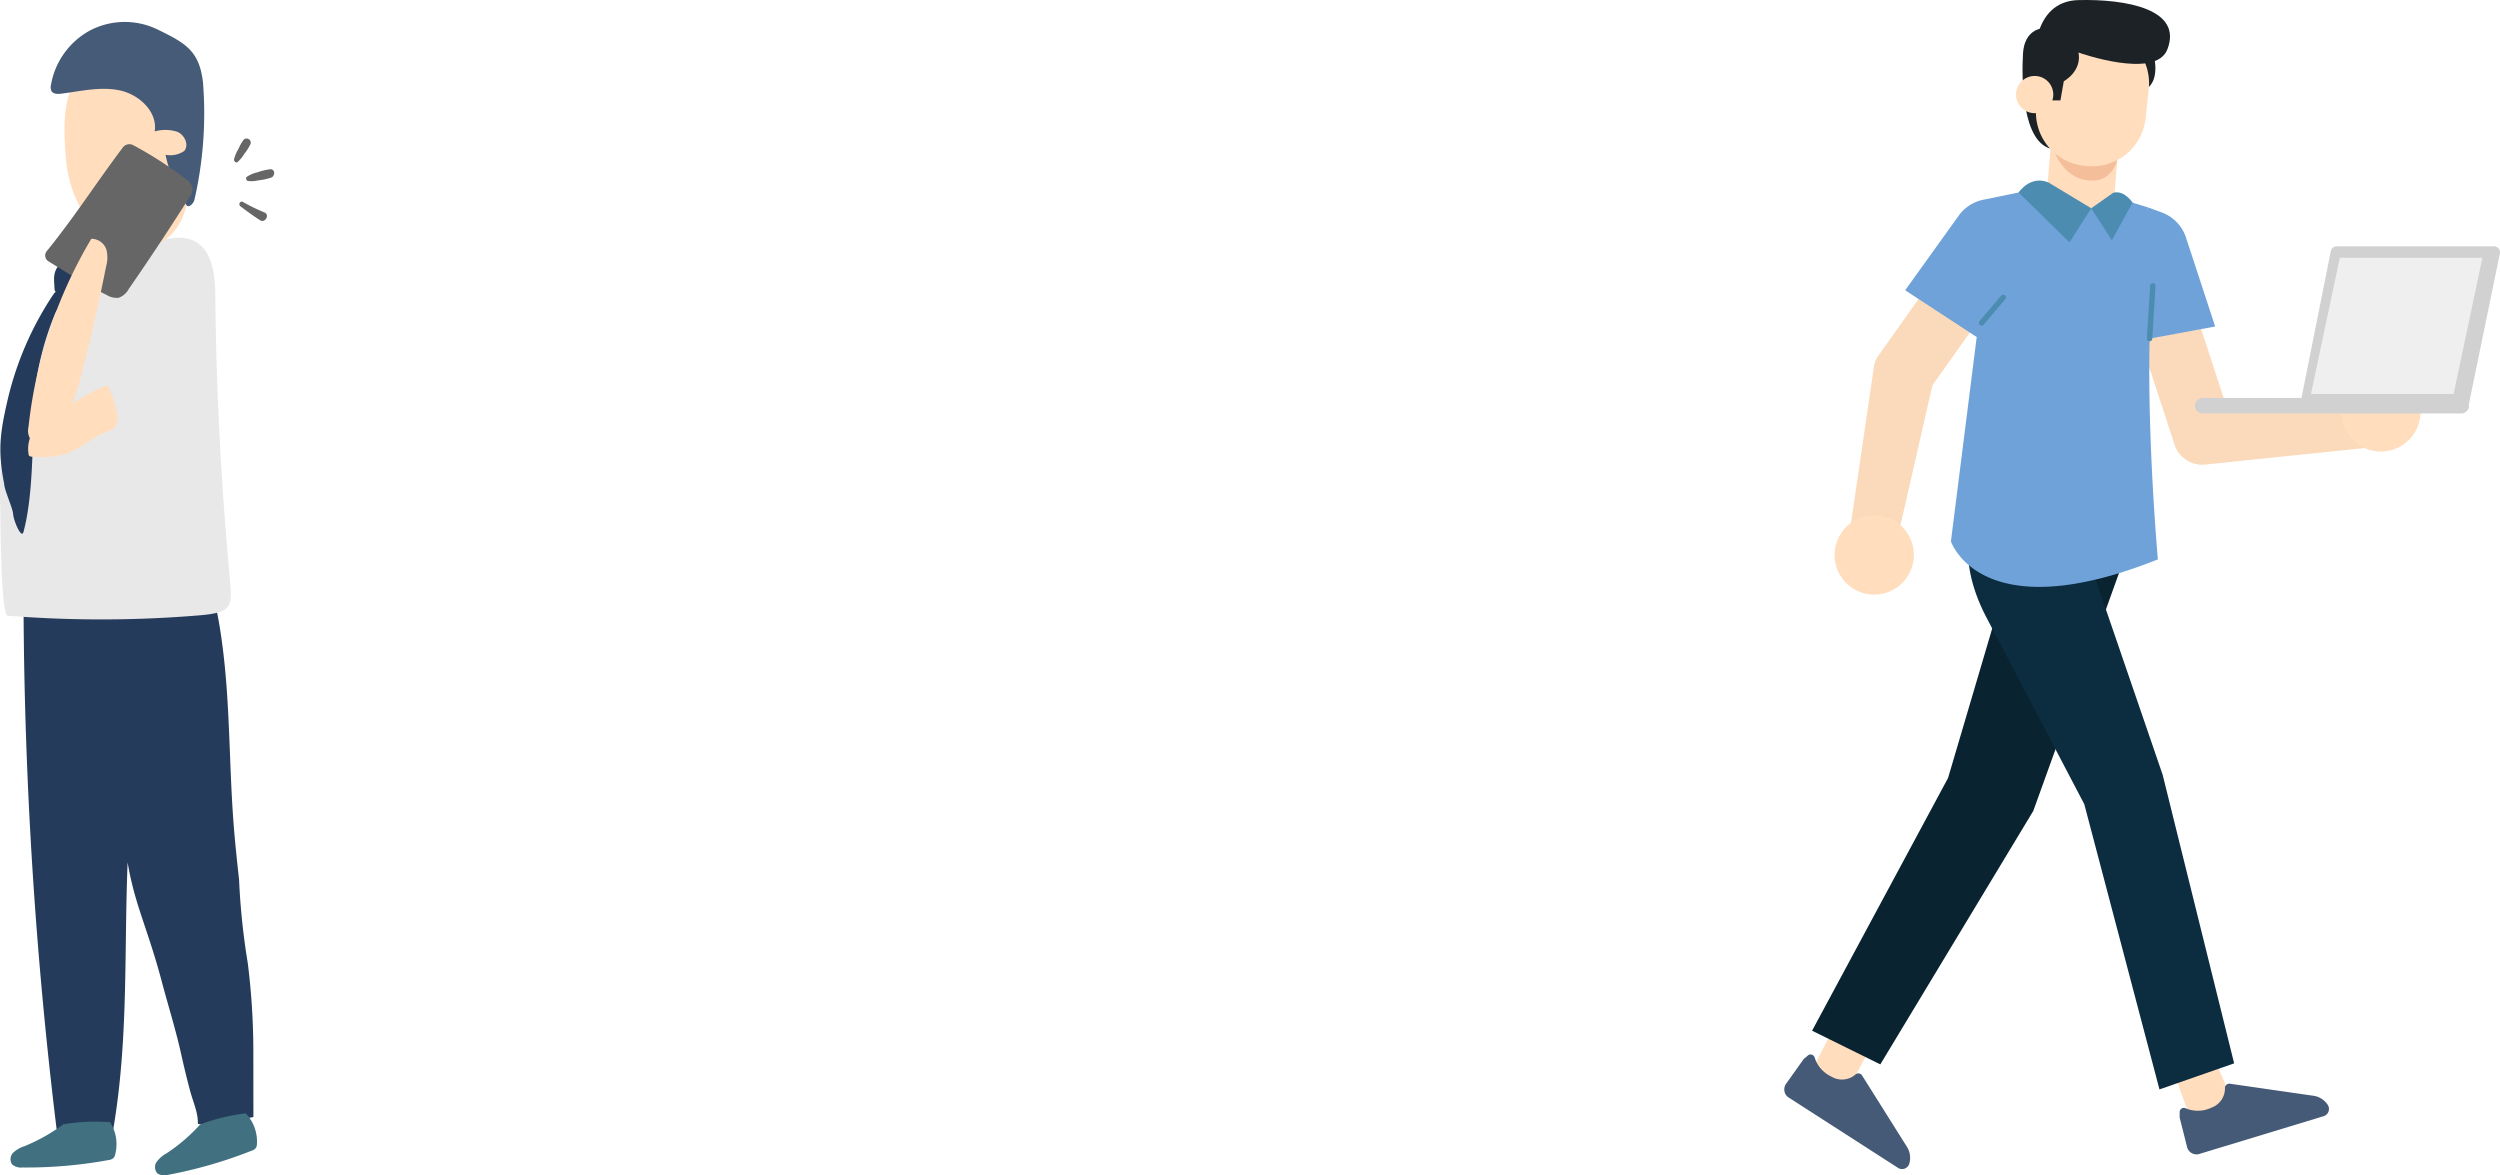
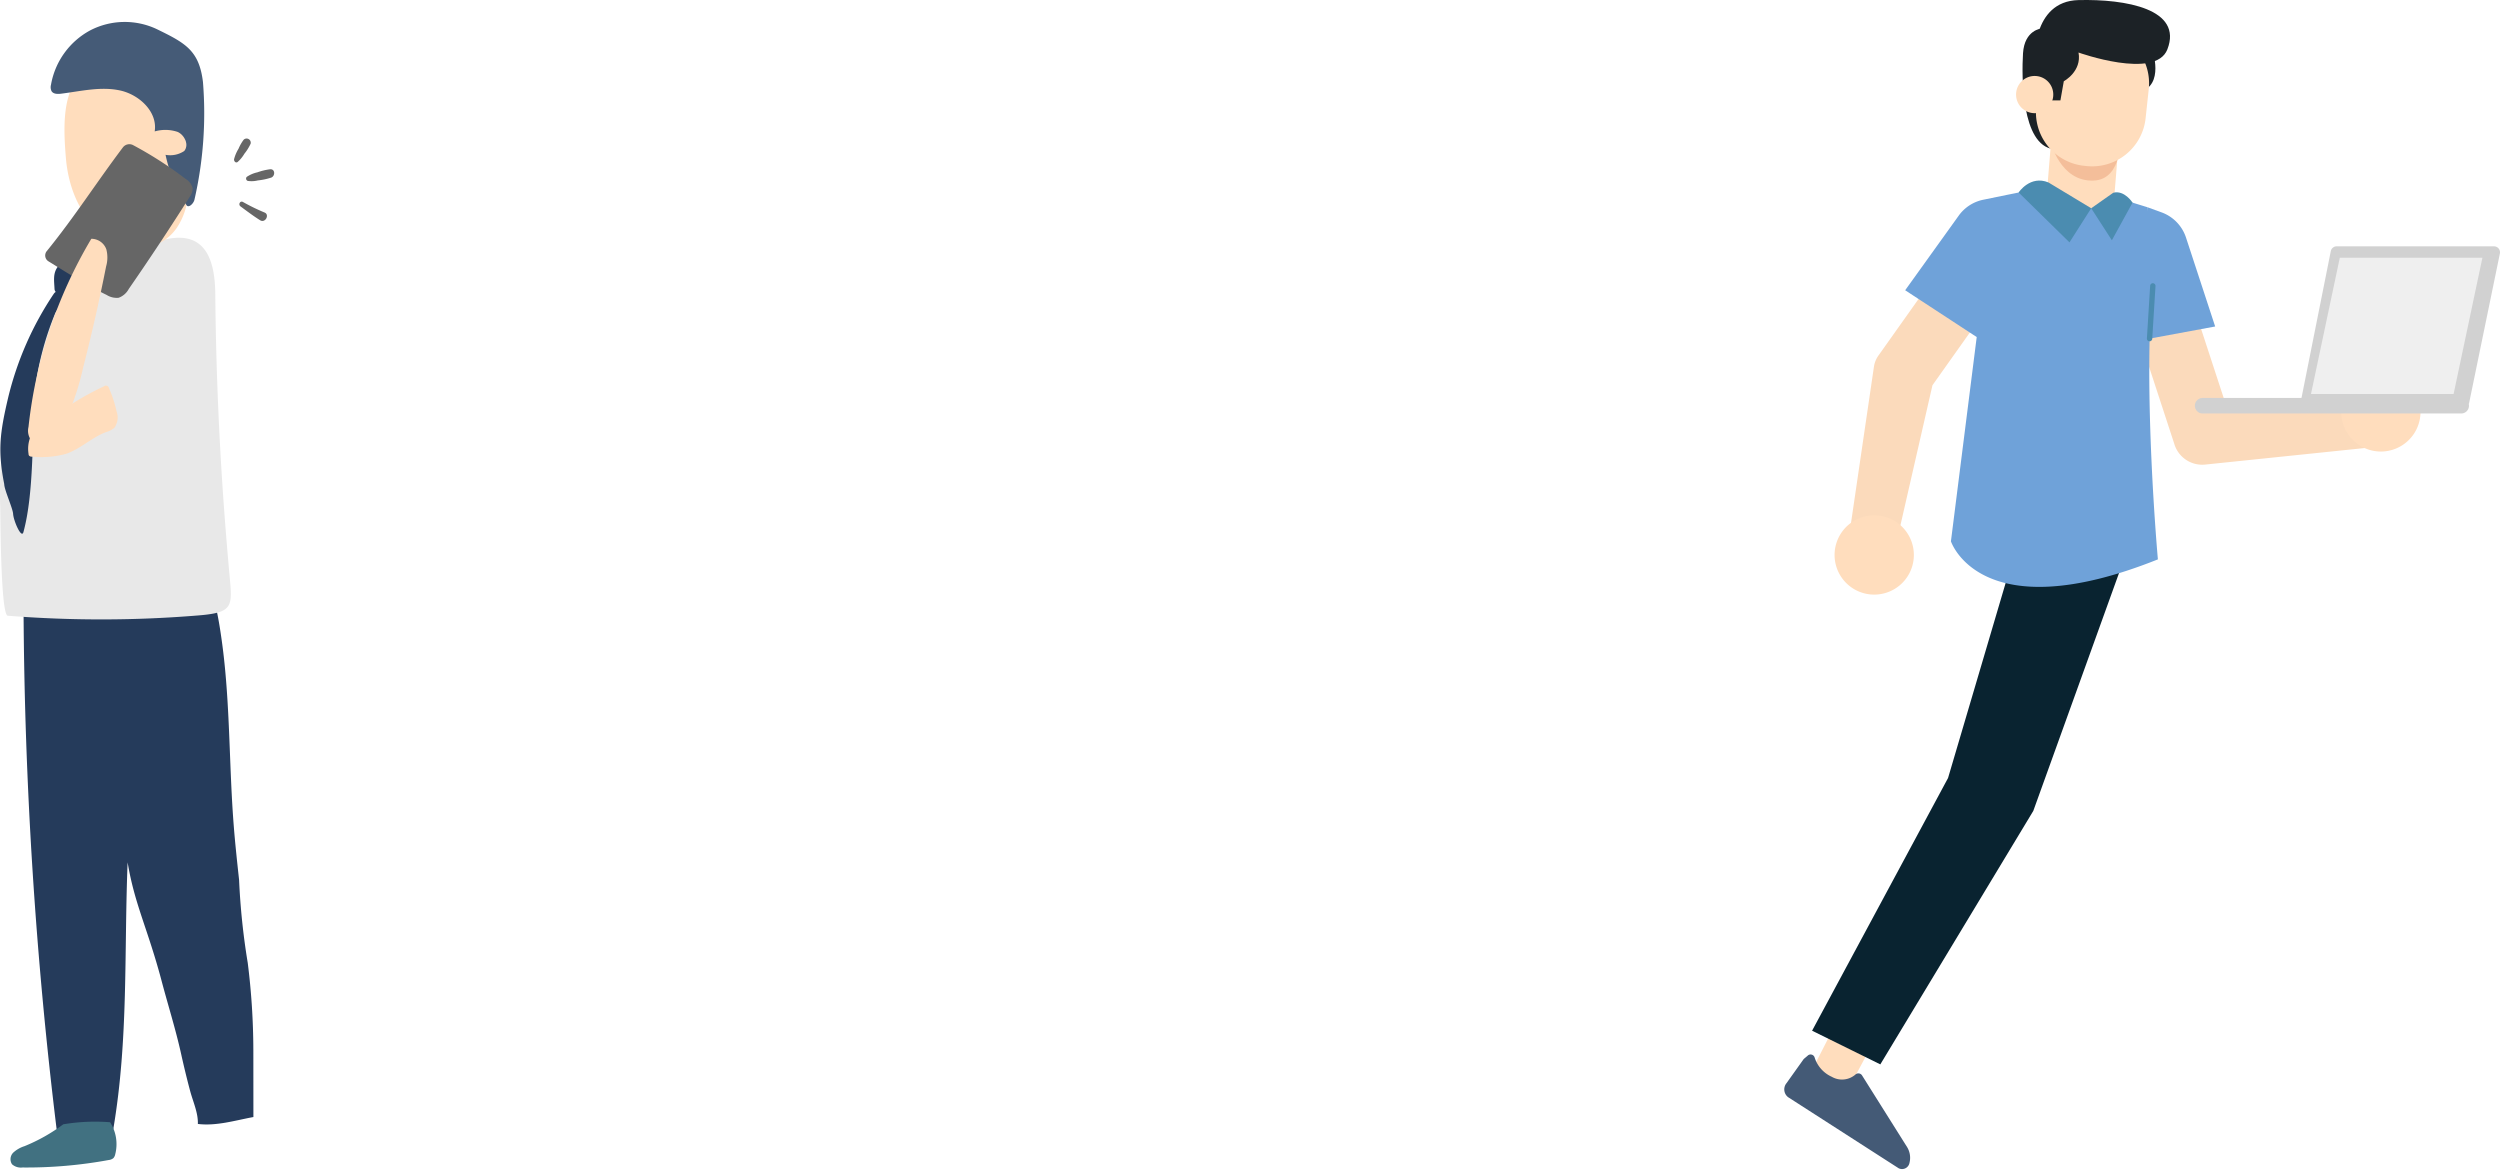
<svg xmlns="http://www.w3.org/2000/svg" width="358.518" height="168.553" viewBox="0 0 358.518 168.553">
  <defs>
    <style>
      .a {
        fill: #1c2226;
      }

      .b {
        fill: #fbdabb;
      }

      .c {
        fill: #ffddbd;
      }

      .d {
        fill: #445a76;
      }

      .e {
        fill: #092330;
      }

      .f {
        fill: #0c2c40;
      }

      .g {
        fill: #6fa2d9;
      }

      .h {
        fill: #f4be9a;
      }

      .i {
        fill: none;
        stroke: #4b8cb0;
        stroke-linecap: round;
        stroke-linejoin: round;
        stroke-width: 0.769px;
      }

      .j {
        fill: #4b8cb0;
      }

      .k {
        fill: #d1d1d1;
      }

      .l {
        fill: #efefef;
      }

      .m {
        fill: #253b5b;
      }

      .n {
        fill: #e8e8e8;
      }

      .o {
        fill: #666;
      }

      .p {
        fill: #455b77;
      }

      .q {
        fill: #417181;
      }
    </style>
  </defs>
  <g>
    <g>
      <path class="a" d="M292.758,4.085s-2.436.195-2.644,3.564c-.208,3.368-.223,13.143,4.349,13.741,4.572.599,1.282-16.058,1.282-16.058Z" />
      <path class="a" d="M308.637,7.102s1.85,5.155-1.845,6.101c-3.696.945-3.008-6.531-3.008-6.531Z" />
      <path class="b" d="M288.069,39.823,276.631,55.947l.734-1.731L271.958,77.855,265.214,76.591l3.521-23.993a3.681,3.681,0,0,1,.631-1.588l.103-.144,11.437-16.124,7.162,5.08Z" />
      <path class="c" d="M267.144,85.032a5.685,5.685,0,1,1,7.078-3.813A5.685,5.685,0,0,1,267.144,85.032Z" />
      <path class="b" d="M312.904,38.767l7.235,22.109-4.447-3.016,23.568-.515.429,6.848-23.448,2.43a4.18,4.18,0,0,1-4.447-3.016L304.559,41.498l8.345-2.731Z" />
-       <polygon class="c" points="311.087 152.036 314.634 161.805 319.815 157.142 316.51 149.319 311.087 152.036" />
-       <path class="d" d="M312.58,159.54a.602.602,0,0,1,.822-.617,4.522,4.522,0,0,0,3.72-.072,2.933,2.933,0,0,0,1.954-2.759.625.625,0,0,1,.678-.683l12.071,1.74a2.941,2.941,0,0,1,1.908,1.183h0a1.088,1.088,0,0,1-.406,1.704l-18.022,5.477a1.404,1.404,0,0,1-1.686-1.115l-1.018-4.033a.785.785,0,0,1-.025-.204Z" />
      <polygon class="c" points="263.973 145.407 260.041 153.097 264.614 157.007 269.554 147.78 263.973 145.407" />
      <path class="d" d="M259.221,151.403a.602.602,0,0,1,1.002.227,4.521,4.521,0,0,0,2.464,2.788,2.933,2.933,0,0,0,3.368-.297.624.624,0,0,1,.959.075l6.491,10.325a2.945,2.945,0,0,1,.334,2.221h0a1.087,1.087,0,0,1-1.561.794l-15.843-10.188a1.404,1.404,0,0,1-.242-2.007l2.414-3.387a.808.808,0,0,1,.139-.151Z" />
      <polygon class="e" points="307.084 73.3 291.589 116.289 269.651 152.64 259.866 147.81 279.366 111.567 290.069 75.324 307.084 73.3" />
-       <path class="f" d="M283.137,73.934s-2.934,5.542,1.622,14.402l14.144,26.99,10.78,40.902,10.709-3.737-10.247-41.365L299.069,78.845l8.015-5.545Z" />
      <path class="g" d="M296.482,26.167l-12.067,2.476a5.753,5.753,0,0,0-3.522,2.284l-7.678,10.697,10.259,6.711-3.697,29.291s4.176,12.792,29.68,2.592c0,0-2.199-24.276-.727-40.085l-.752-10.407Z" />
      <path class="g" d="M307.98,29.725l2.009.732a5.76,5.76,0,0,1,3.501,3.617l4.18,12.747-12.291,2.273Z" />
      <path class="c" d="M347.118,59.068a5.685,5.685,0,1,1-5.685-5.684A5.685,5.685,0,0,1,347.118,59.068Z" />
      <g>
        <path class="c" d="M299.893,29.865l-1.372.755c-2.664-.218-5.164-.781-4.945-3.445l.64-7.798,9.646.792-.64,7.797C303.003,30.63,302.557,30.084,299.893,29.865Z" />
        <path class="h" d="M294.081,20.32s1.329,5.78,6.175,5.575c4.244-.181,3.839-6.517,3.839-6.517Z" />
        <path class="c" d="M299.904,4.199h.353a7.709,7.709,0,0,1,7.709,7.709V16.138a7.712,7.712,0,0,1-7.712,7.712h-.351a7.711,7.711,0,0,1-7.711-7.711V11.91a7.712,7.712,0,0,1,7.712-7.712Z" transform="translate(3.238 -32.12) rotate(6.16)" />
      </g>
-       <line class="i" x1="284.178" y1="46.303" x2="287.283" y2="42.638" />
      <line class="i" x1="308.264" y1="48.562" x2="308.731" y2="40.997" />
      <path class="j" d="M299.893,29.865,293.766,26.167c-2.62-1.09-4.281,1.436-4.281,1.436l7.293,7.154,3.115-4.891" />
      <path class="j" d="M299.893,29.865l2.964,4.594,2.965-5.402s-1.167-1.841-2.766-1.415Z" />
      <g>
        <path class="k" d="M315.876,59.298h37.077a1.115,1.115,0,0,0,1.115-1.115h0a1.114,1.114,0,0,0-1.115-1.115H315.876a1.114,1.114,0,0,0-1.115,1.115h0A1.115,1.115,0,0,0,315.876,59.298Z" />
        <path class="k" d="M354.068,57.899l4.433-21.537a.865.865,0,0,0-.847-1.039H335.1a.865.865,0,0,0-.848.695l-4.368,21.88Z" />
        <polygon class="l" points="355.996 36.962 351.864 56.499 331.412 56.499 335.544 36.962 355.996 36.962" />
      </g>
      <path class="a" d="M292.976,14.397h2.503l.485-2.746s2.614-1.403,2.111-4.118c0,0,11.025,3.949,12.738-.443C313.078,1.286,304.856-.15,298.075.012c-6.782.161-6.289,8.814-6.289,8.814Z" />
      <path class="c" d="M294.439,13.849a2.668,2.668,0,1,1-2.366-2.939A2.668,2.668,0,0,1,294.439,13.849Z" />
    </g>
    <g>
      <path class="m" d="M29.621,87.024c-8.671.214-17.754-1.388-26.243.393A641.235,641.235,0,0,0,8.118,161.924l8.131-.017c2.192-12.965,1.535-25.245,2.053-38.238,1.001,6.044,2.889,9.51,4.883,17.04.922,3.48,2.003,6.89,2.783,10.405.398,1.794.828,3.581,1.304,5.357.409,1.527,1.157,3.12,1.102,4.711,2.652.328,5.372-.513,7.965-.991q-.004-4.828-.008-9.656a101.525,101.525,0,0,0-.803-12.453,99.794,99.794,0,0,1-1.24-11.889c-.283-2.603-.566-5.206-.77-7.816-.462-5.889-.526-11.799-.881-17.694-.177-2.937-.424-5.872-.831-8.787-.197-1.415-.416-2.833-.713-4.231-.108-.508-.071-1.245-.674-1.292C30.283,86.362,29.997,87.014,29.621,87.024Z" />
      <path class="n" d="M24.053,34.259c5.459-1.05,6.777,3.079,6.821,7.936q.12,13.176.955,26.333c.288,4.546.649,9.086,1.056,13.623.426,4.741.747,5.675-4.352,6.099a169.526,169.526,0,0,1-27.419.049C.087,88.217.069,73.901.031,72.686A59.844,59.844,0,0,1,3.535,50.21a24.911,24.911,0,0,1,7.862-11.186C15.026,36.181,19.349,35.164,24.053,34.259Z" />
      <g>
        <path class="o" d="M37.957,30.483A28.187,28.187,0,0,1,34.855,28.972c-.412-.244-.733.357-.365.627.926.681,1.846,1.384,2.823,1.991C38.031,32.035,38.7,30.808,37.957,30.483Z" />
        <path class="o" d="M34.949,20.034a5.923,5.923,0,0,0-.742,1.298,5.457,5.457,0,0,0-.642,1.508c-.035.259.231.597.511.391a4.893,4.893,0,0,0,.973-1.187,6.731,6.731,0,0,0,.893-1.435A.597.597,0,0,0,34.949,20.034Z" />
        <path class="o" d="M38.736,24.273a8.75,8.75,0,0,0-1.823.44,4.423,4.423,0,0,0-1.522.65.352.352,0,0,0,.155.584,3.812,3.812,0,0,0,1.435-.073,9.314,9.314,0,0,0,1.918-.406C39.49,25.237,39.473,24.209,38.736,24.273Z" />
      </g>
      <path class="c" d="M25.306,32.742a9.694,9.694,0,0,0,1.668-5.098c.235-3.82.03-7.773-1.543-11.262-1.811-4.018-6.407-8.011-11.172-6.976C8.678,10.618,9.054,17.816,9.444,22.599c.31,3.801,1.679,7.658,4.496,10.229C18.146,36.669,22.854,36.164,25.306,32.742Z" />
      <path class="p" d="M23.74,22.201a21.179,21.179,0,0,0,2.985,7.188c.281.516,1-.15,1.153-.717A55.549,55.549,0,0,0,29.106,11.757c-.548-4.515-2.514-5.581-6.604-7.571a10.766,10.766,0,0,0-9.586.18,11.014,11.014,0,0,0-5.605,7.8,1.296,1.296,0,0,0,.086.916c.27.419.874.417,1.369.354,2.812-.353,5.67-1.062,8.44-.466s5.425,3.079,4.978,5.877a5.532,5.532,0,0,1,3.293.071c1.015.466,1.656,1.881.942,2.739A3.612,3.612,0,0,1,23.74,22.201Z" />
      <path class="q" d="M15.793,160.939a27.544,27.544,0,0,0-6.72.294,25.041,25.041,0,0,1-5.553,3.133,4.314,4.314,0,0,0-1.6.911,1.329,1.329,0,0,0-.197,1.686,1.909,1.909,0,0,0,1.499.464A65.204,65.204,0,0,0,15.581,166.356a1.252,1.252,0,0,0,.68-.274,1.136,1.136,0,0,0,.258-.529A5.844,5.844,0,0,0,15.793,160.939Z" />
-       <path class="q" d="M35.24,159.665a27.554,27.554,0,0,0-6.536,1.592,25.032,25.032,0,0,1-4.84,4.151,4.311,4.311,0,0,0-1.393,1.204,1.329,1.329,0,0,0,.134,1.692,1.909,1.909,0,0,0,1.561.164,65.199,65.199,0,0,0,11.917-3.448,1.251,1.251,0,0,0,.614-.401,1.136,1.136,0,0,0,.15-.569A5.844,5.844,0,0,0,35.24,159.665Z" />
      <path class="m" d="M10.823,37.561a2.071,2.071,0,0,0-2.489.634c-.781.971-.566,2.061-.516,3.211a.719.719,0,0,0,.172.461.838.838,0,0,0-.277.265,46.076,46.076,0,0,0-6.549,14.913C-.014,62.066-.342,64.593.608,69.434c.006.808,1.226,3.455,1.274,4.267.058.986,1.202,3.623,1.478,2.608,1.542-5.666,1.254-14.109,1.594-19.962A42.964,42.964,0,0,1,7.942,44.867c.387-.641.784-1.278,1.2-1.904a.665.665,0,0,0,.129-.586.657.657,0,0,0,.417-.535c.82-.438,1.882-1.087,2.164-1.995A1.914,1.914,0,0,0,10.823,37.561Z" />
      <path class="o" d="M27.629,27.004a2.116,2.116,0,0,0-.991-1.332,55.486,55.486,0,0,0-7.546-4.858,1.164,1.164,0,0,0-1.472.33c-3.825,5.075-6.921,9.956-10.913,14.867a.986.986,0,0,0,.243,1.466c2.696,1.659,5.549,3.46,8.355,4.826a2.695,2.695,0,0,0,1.708.4,2.693,2.693,0,0,0,1.456-1.269q4.488-6.481,8.7-13.148A2.137,2.137,0,0,0,27.629,27.004Z" />
      <g>
        <path class="c" d="M8.841,61.494a38.555,38.555,0,0,0,3.074-8.748q1.856-7.227,3.301-14.536a4.606,4.606,0,0,0,.027-2.472,2.286,2.286,0,0,0-2.147-1.495A66.713,66.713,0,0,0,4.087,61.227a2.311,2.311,0,0,0,.444,1.997,2.389,2.389,0,0,0,2.652.184A4.373,4.373,0,0,0,8.841,61.494Z" />
        <path class="c" d="M7.954,59.547a40.164,40.164,0,0,1,6.946-4.141.447.447,0,0,1,.732.266,17.459,17.459,0,0,1,1.091,3.35,2.518,2.518,0,0,1-.337,2.344,3.251,3.251,0,0,1-1.189.603c-2.046.773-3.677,2.43-5.751,3.124a13.577,13.577,0,0,1-4.86.396.53.53,0,0,1-.42-.145.525.525,0,0,1-.076-.285,4.611,4.611,0,0,1,.246-2.341A4.133,4.133,0,0,1,5.066,61.737C6.384,60.322,6.402,60.699,7.954,59.547Z" />
      </g>
    </g>
  </g>
</svg>